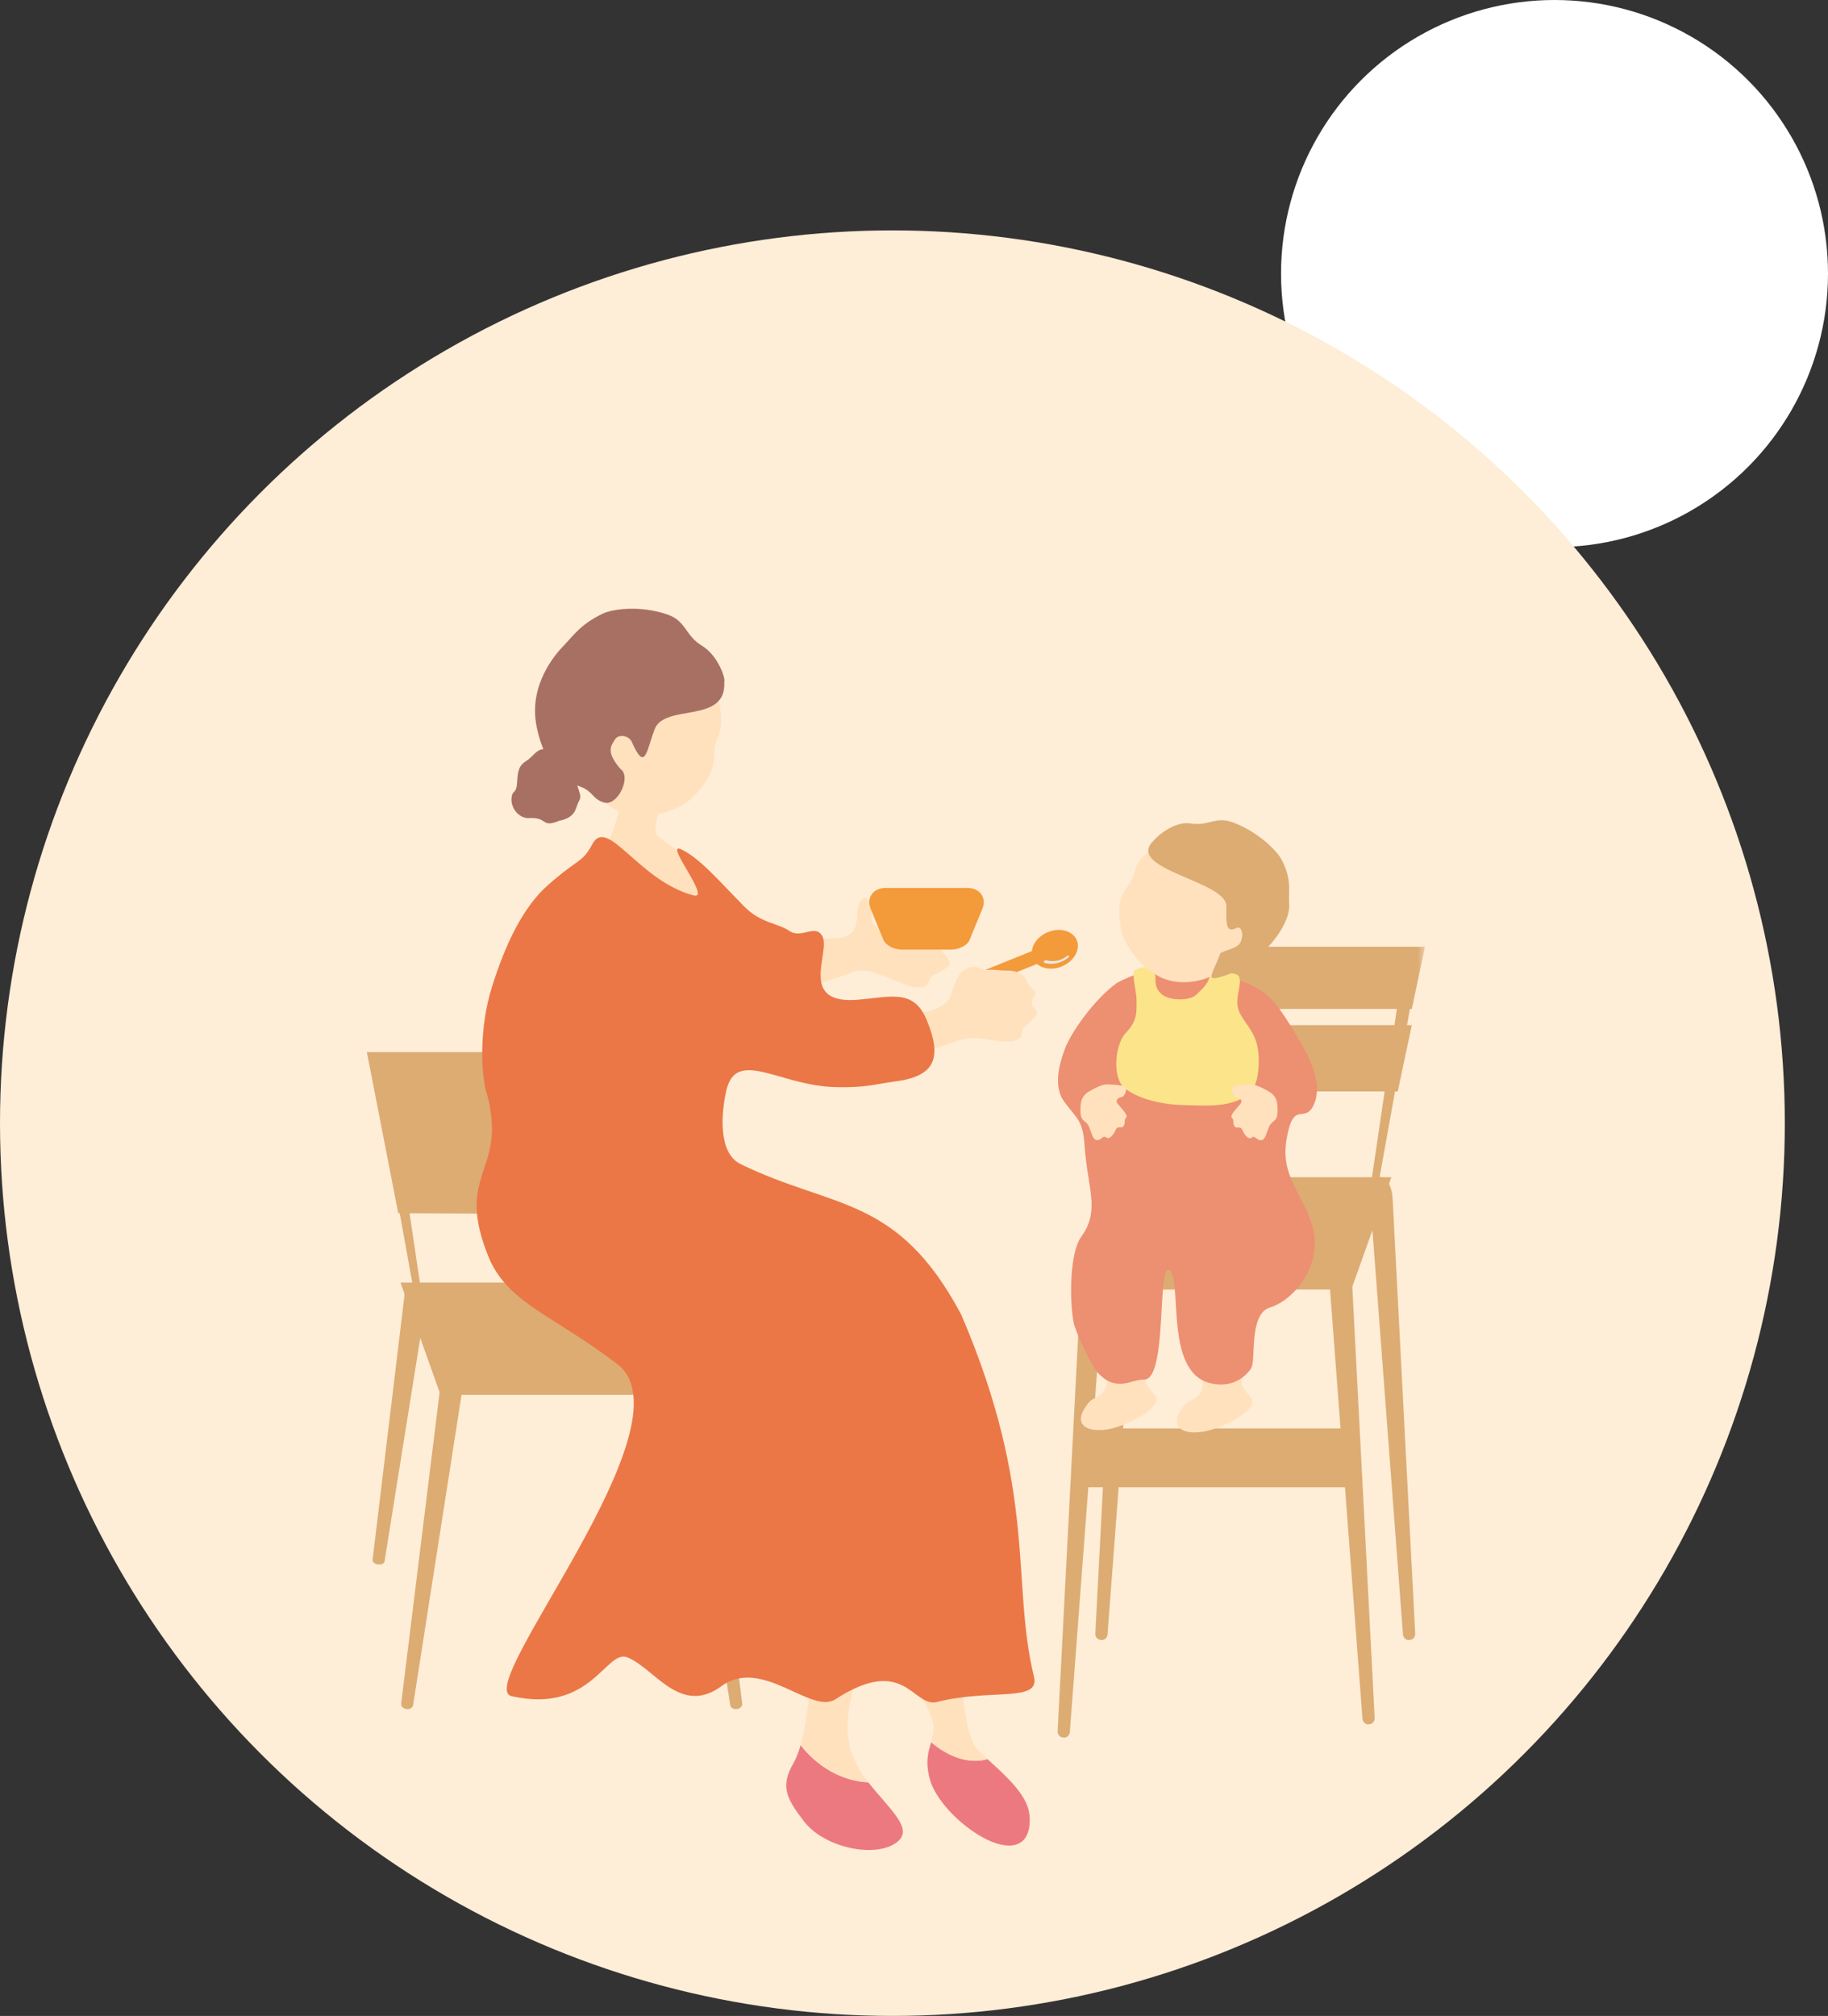
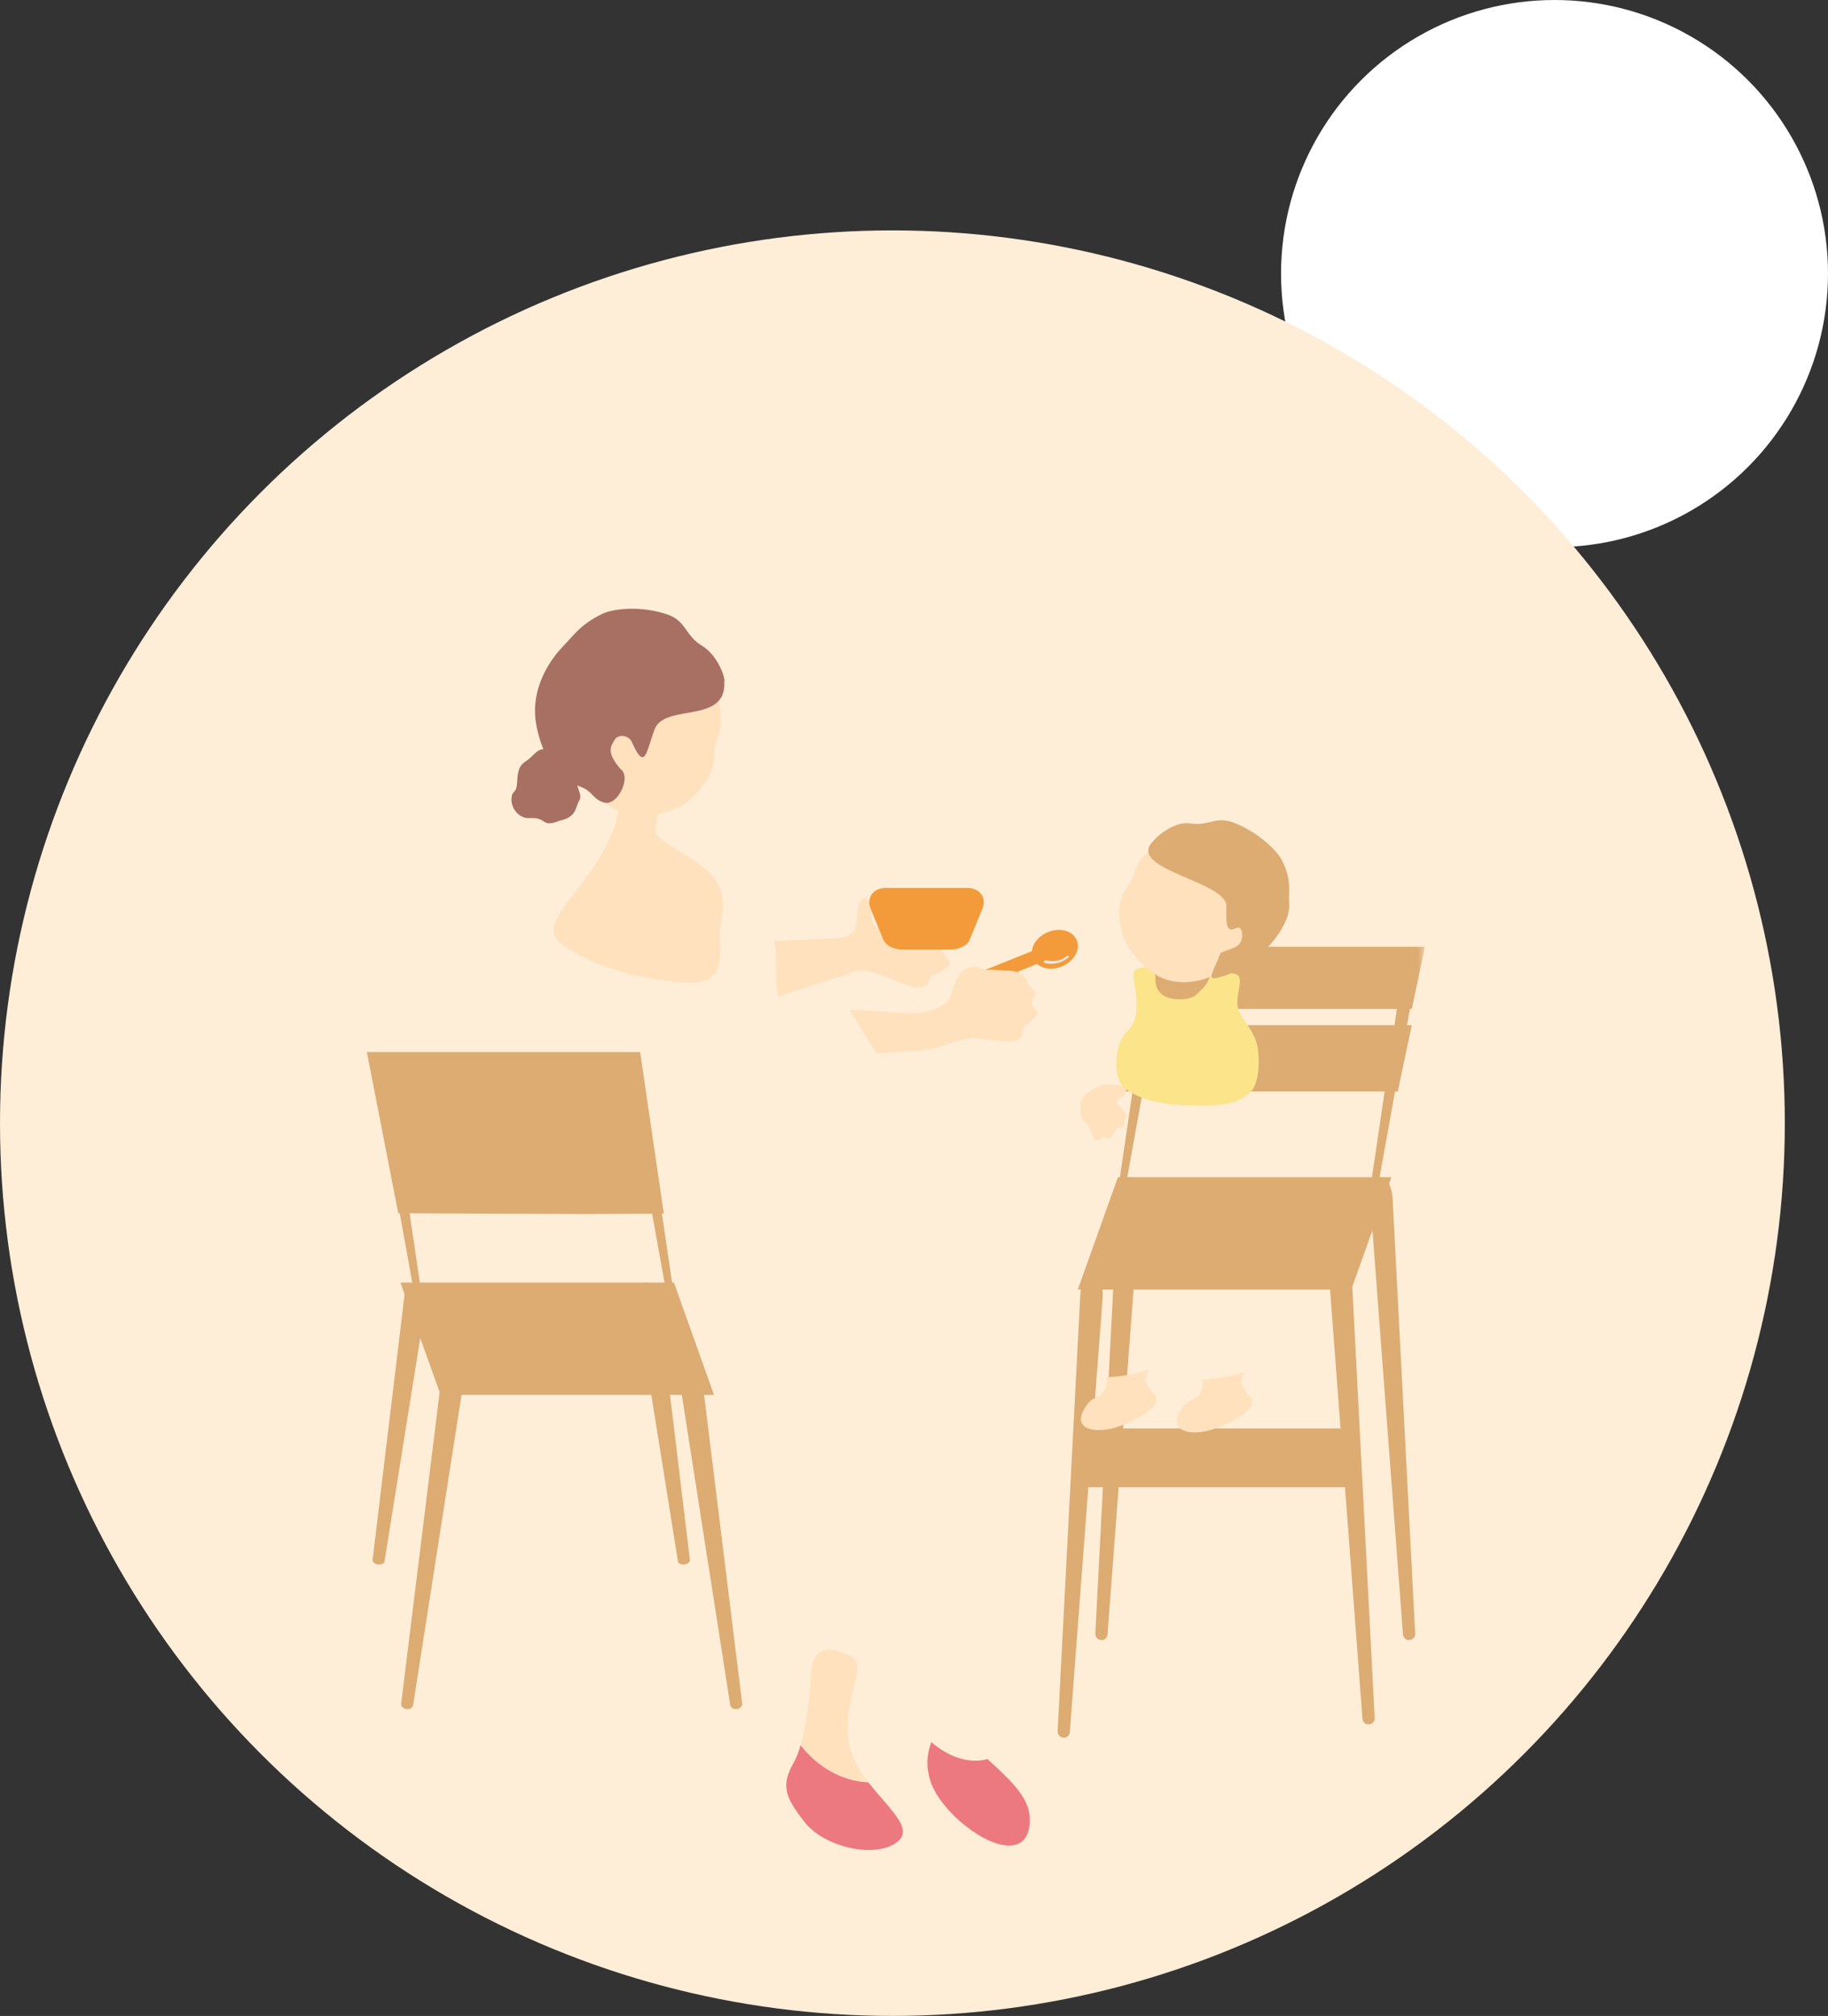
<svg xmlns="http://www.w3.org/2000/svg" width="127" height="140" viewBox="0 0 127 140" fill="none">
  <rect x="0" y="0" width="127" height="140" fill="#333333" stroke="none" />
  <circle cx="108" cy="19" r="19" fill="white" />
  <circle cx="62" cy="78" r="62" fill="#FEEDD7" />
  <g clip-path="url(#clip0_9530_21761)">
    <mask id="mask0_9530_21761" style="mask-type:luminance" maskUnits="userSpaceOnUse" x="25" y="39" width="74" height="97">
      <path d="M25 39.328H99V135.328H25V39.328Z" fill="white" />
    </mask>
    <g mask="url(#mask0_9530_21761)">
      <path d="M95.446 82.499H95.475C95.602 82.528 95.718 82.46 95.738 82.352L98.192 68.745C98.26 68.363 98.123 68.02 97.87 67.971H97.812C97.568 67.922 97.325 68.206 97.266 68.588L95.241 82.264C95.222 82.371 95.309 82.479 95.446 82.499Z" fill="#DCAC73" />
      <path d="M95.095 119.743H95.144C95.358 119.723 95.524 119.527 95.504 119.282L93.937 89.101C93.898 88.259 93.518 87.583 93.109 87.612H93.012C92.603 87.642 92.32 88.367 92.379 89.209L94.657 119.351C94.677 119.586 94.862 119.772 95.076 119.753L95.095 119.743Z" fill="#DCAC73" />
      <path d="M73.889 120.664H73.84C73.626 120.644 73.461 120.448 73.48 120.203L75.048 90.022C75.087 89.18 75.466 88.504 75.875 88.533H75.973C76.382 88.562 76.664 89.287 76.606 90.13L74.327 120.272C74.308 120.507 74.123 120.693 73.909 120.674L73.889 120.664Z" fill="#DCAC73" />
      <path d="M77.92 82.499H77.95C78.076 82.528 78.193 82.46 78.212 82.352L80.686 68.599C80.754 68.216 80.617 67.864 80.374 67.825H80.316C80.072 67.776 79.829 68.07 79.77 68.452L77.726 82.284C77.706 82.391 77.794 82.499 77.93 82.519L77.92 82.499Z" fill="#DCAC73" />
      <path d="M84.015 70.068H79.098L80.013 65.748H99L98.085 70.068H84.015Z" fill="#DCAC73" />
      <path d="M78.864 72.341L79.107 71.194H98.084L97.11 75.798H78.124L78.864 72.341Z" fill="#DCAC73" />
      <path d="M93.879 89.552H74.883L77.668 81.755H96.664L93.879 89.552Z" fill="#DCAC73" />
      <path d="M97.91 113.885H97.959C98.173 113.866 98.338 113.67 98.319 113.425L96.751 83.244C96.712 82.401 96.332 81.725 95.924 81.755H95.826C95.417 81.784 95.135 82.509 95.193 83.352L97.472 113.494C97.491 113.729 97.676 113.915 97.89 113.895L97.91 113.885Z" fill="#DCAC73" />
      <path d="M76.508 113.885H76.46C76.245 113.866 76.08 113.67 76.099 113.425L77.667 83.244C77.706 82.401 78.086 81.725 78.495 81.755H78.592C79.001 81.784 79.283 82.509 79.225 83.352L76.946 113.494C76.927 113.729 76.742 113.915 76.528 113.895L76.508 113.885Z" fill="#DCAC73" />
      <path d="M93.986 99.201H74.775V103.286H93.986V99.201Z" fill="#DCAC73" />
      <path d="M76.634 96.713C76.127 97.281 75.894 96.87 75.31 97.879C74.55 99.201 75.962 99.573 77.442 99.152C78.484 98.858 80.898 97.692 80.236 96.889C79.828 96.39 79.487 96.106 79.613 95.626C79.652 95.479 79.72 95.312 79.788 95.126C78.854 95.43 77.88 95.616 76.887 95.635C76.936 96.027 76.887 96.429 76.644 96.703L76.634 96.713Z" fill="#FFE1BE" />
      <path d="M83.294 96.87C82.788 97.438 82.554 97.027 81.97 98.036C81.21 99.358 82.622 99.74 84.102 99.309C85.144 99.015 87.559 97.85 86.897 97.046C86.488 96.547 86.147 96.263 86.273 95.783C86.312 95.636 86.38 95.469 86.449 95.283C85.514 95.587 84.54 95.773 83.547 95.793C83.596 96.184 83.547 96.586 83.304 96.86L83.294 96.87Z" fill="#FFE1BE" />
-       <path d="M77.617 68.246C76.011 69.402 74.404 71.714 73.986 72.831C73.46 74.231 73.255 75.603 73.947 76.523C74.862 77.758 75.242 77.797 75.358 79.639C75.563 82.558 76.449 84.066 75.125 85.879C74.278 87.035 74.317 90.424 74.589 91.844C74.696 92.412 75.797 94.881 76.352 95.42C77.637 96.703 78.601 95.782 79.487 95.802C81.132 95.841 80.373 87.554 81.249 88.22C82.165 88.915 80.889 95.195 84.005 96.037C85.154 96.35 86.225 96.017 86.916 95.038C87.286 94.509 86.731 91.257 88.221 90.806C89.983 90.267 92.008 87.701 91.132 84.997C90.402 82.763 88.99 81.657 89.37 79.208C89.818 76.367 90.567 78.003 91.2 76.866C91.94 75.534 91.122 73.751 90.509 72.674C89.808 71.43 88.785 69.706 88.016 69.098C86.916 68.217 86.04 68.089 84.248 67.55C82.457 67.012 79.945 66.982 77.608 68.256L77.617 68.246Z" fill="#ED8F71" />
      <path d="M80.246 67.619C80.334 68.021 80.129 68.54 80.704 69.04C81.278 69.529 82.651 69.5 83.089 69.098C83.518 68.697 83.868 68.374 84.005 67.942C84.151 67.511 84.813 67.335 85.3 67.511C85.787 67.688 86.079 67.541 86.137 68.06C86.195 68.579 85.767 69.48 86.079 70.225C86.39 70.969 87.111 71.557 87.344 72.596C87.568 73.634 87.451 75.211 86.945 75.769C85.796 77.043 83.498 76.749 82.408 76.749C81.317 76.749 79.37 76.514 78.163 75.593C77.247 74.898 77.442 72.537 78.221 71.724C79 70.911 78.961 70.372 78.961 69.529C78.961 68.687 78.533 67.511 78.903 67.335C79.273 67.159 80.052 66.983 80.246 67.619Z" fill="#FCE48A" />
      <path d="M84.463 67.658C82.924 68.442 81.357 68.334 80.354 67.717C79.351 67.11 78.592 66.228 78.066 65.17C77.715 64.191 77.715 63.025 77.832 62.584C77.939 62.182 78.153 61.771 78.426 61.418C79.079 60.595 78.426 60.213 80.169 58.812C80.695 58.391 83.47 56.638 86.254 58.146C88.708 59.469 87.676 66.013 84.463 67.648V67.658Z" fill="#FFE1BE" />
      <path d="M80.072 58.469C80.49 57.931 81.688 57.02 82.71 57.186C83.986 57.392 84.434 56.657 85.671 57.117C87.404 57.774 88.699 59.057 89.04 59.704C89.779 61.095 89.497 61.917 89.565 62.779C89.692 64.337 87.413 67.237 84.57 67.903C83.811 68.079 84.268 67.56 84.794 66.189C85.388 65.875 85.943 65.885 86.196 65.415C86.401 65.023 86.303 64.259 85.914 64.445C85.213 64.768 85.174 64.347 85.203 62.936C85.232 61.202 78.3 60.389 80.062 58.469H80.072Z" fill="#DCAC73" />
      <path d="M77.014 75.309C77.277 75.338 78.251 75.309 78.241 75.622C78.241 75.926 78.047 76.171 77.91 76.191C77.774 76.21 77.423 76.367 77.657 76.661C77.891 76.955 78.407 77.444 78.241 77.621C78.027 77.836 78.261 77.924 78.027 78.248C77.939 78.365 77.638 78.189 77.54 78.414C77.443 78.64 77.122 79.198 76.868 79.002C76.625 78.806 76.528 79.178 76.236 79.178C75.934 79.178 75.885 78.806 75.671 78.277C75.466 77.748 75.077 77.973 75.067 77.17C75.067 76.671 75.048 76.161 75.661 75.799C76.265 75.436 76.752 75.26 77.014 75.319V75.309Z" fill="#FFE1BE" />
-       <path d="M86.81 75.319C86.547 75.348 85.574 75.319 85.584 75.632C85.584 75.936 85.778 76.181 85.915 76.2C86.051 76.22 86.401 76.377 86.168 76.671C85.934 76.964 85.418 77.454 85.584 77.63C85.798 77.846 85.564 77.934 85.798 78.257C85.885 78.375 86.187 78.199 86.285 78.424C86.372 78.649 86.703 79.208 86.956 79.012C87.2 78.816 87.297 79.188 87.589 79.188C87.891 79.188 87.94 78.816 88.154 78.287C88.359 77.758 88.748 77.983 88.758 77.18C88.758 76.68 88.777 76.171 88.164 75.808C87.56 75.446 87.073 75.27 86.81 75.329V75.319Z" fill="#FFE1BE" />
      <path d="M51.173 118.686H51.222C51.436 118.646 51.592 118.48 51.563 118.303L48.817 96.067C48.739 95.45 48.34 94.979 47.941 95.038H47.843C47.434 95.107 47.181 95.675 47.279 96.282L50.735 118.421C50.764 118.597 50.959 118.715 51.164 118.686H51.173Z" fill="#DCAC73" />
      <path d="M29.041 89.817H29.012C28.885 89.846 28.768 89.778 28.749 89.67L26.295 76.064C26.227 75.681 26.363 75.339 26.616 75.29H26.675C26.918 75.241 27.162 75.525 27.22 75.907L29.245 89.582C29.265 89.69 29.177 89.797 29.041 89.817Z" fill="#DCAC73" />
      <path d="M28.262 118.686H28.213C27.999 118.646 27.843 118.48 27.873 118.303L30.619 96.067C30.696 95.45 31.096 94.979 31.495 95.038H31.592C32.001 95.107 32.254 95.675 32.157 96.282L28.7 118.421C28.671 118.597 28.476 118.715 28.272 118.686H28.262Z" fill="#DCAC73" />
      <path d="M26.285 108.645H26.237C26.022 108.605 25.867 108.468 25.886 108.321L28.106 89.915C28.165 89.405 28.554 89.023 28.953 89.082H29.051C29.46 89.151 29.722 89.621 29.645 90.13L26.714 108.439C26.694 108.576 26.5 108.674 26.295 108.645H26.285Z" fill="#DCAC73" />
      <path d="M47.531 108.645H47.58C47.794 108.605 47.95 108.468 47.93 108.321L45.71 89.915C45.652 89.405 45.262 89.023 44.863 89.082H44.766C44.357 89.151 44.094 89.621 44.172 90.13L47.102 108.439C47.122 108.576 47.317 108.674 47.521 108.645H47.531Z" fill="#DCAC73" />
      <path d="M46.566 89.816H46.537C46.41 89.846 46.294 89.777 46.274 89.669L43.801 75.916C43.733 75.534 43.869 75.181 44.122 75.142H44.181C44.424 75.093 44.668 75.387 44.726 75.769L46.771 89.601C46.79 89.709 46.703 89.816 46.566 89.836V89.816Z" fill="#DCAC73" />
      <path d="M40.472 84.311L46.119 84.282L44.474 73.065H25.487L27.668 84.252L40.481 84.311H40.472Z" fill="#DCAC73" />
      <path d="M30.609 96.87H49.605L46.821 89.072H27.824L30.609 96.87Z" fill="#DCAC73" />
      <path d="M73.763 67.12C72.916 67.463 72.02 67.198 71.757 66.542C71.494 65.885 71.971 65.072 72.809 64.73C73.656 64.387 74.552 64.651 74.814 65.308C75.077 65.964 74.6 66.777 73.753 67.12H73.763Z" fill="#F39A3B" />
      <path d="M68.952 68.188C68.641 68.315 68.309 68.217 68.212 67.972C68.115 67.727 68.29 67.423 68.602 67.296L71.669 66.062C71.98 65.934 72.311 66.032 72.409 66.277C72.506 66.522 72.331 66.826 72.019 66.953L68.952 68.188Z" fill="#F39A3B" />
      <path d="M72.545 66.865C73.129 67.031 73.772 66.884 74.23 66.492C74.269 66.463 74.298 66.404 74.259 66.375C74.22 66.336 74.142 66.375 74.103 66.404C73.714 66.728 73.178 66.826 72.691 66.688C72.604 66.659 72.428 66.826 72.545 66.865Z" fill="#E8E8E8" />
      <path d="M58.475 65.111C59.41 64.847 59.371 64.533 59.497 64.082C59.653 63.505 59.449 62.966 59.858 62.486C60.267 62.006 60.588 62.907 60.549 63.72C60.51 64.641 61.727 64.504 62.224 64.582C62.72 64.66 64.999 64.396 65.534 64.513C66.06 64.641 66.722 64.69 66.703 65.18C66.693 65.669 65.719 65.424 65.476 65.699C65.242 65.973 65.564 66.169 65.865 66.629C66.167 67.09 65.826 67.168 65.34 67.462C64.853 67.756 64.746 67.648 64.561 68.099C64.376 68.549 64.22 68.549 63.782 68.579C63.334 68.618 62.253 68.109 61.299 67.746C60.344 67.384 59.731 67.227 58.923 67.638C58.874 67.668 54.181 69.157 54.074 69.196C53.743 68.383 54.113 66.208 53.743 65.376C54.171 65.307 58.329 65.16 58.475 65.121V65.111Z" fill="#FFE1BE" />
      <path d="M64.133 70.303C65.038 70.176 65.866 69.667 66.012 69.275C66.148 68.883 66.401 67.855 66.849 67.472C67.638 66.797 68.173 67.394 68.641 67.355C69.108 67.316 69.527 67.414 70.043 67.404C70.559 67.404 71.221 67.649 71.318 68.099C71.416 68.55 72.049 68.775 71.893 69.069C71.737 69.373 71.503 69.686 71.883 70.049C72.263 70.411 71.971 70.548 71.591 70.93C71.211 71.312 71.085 71.234 71.016 71.685C70.948 72.135 70.802 72.174 70.413 72.302C70.014 72.429 68.913 72.214 67.949 72.096C66.986 71.979 65.7 72.625 64.873 72.821C64.084 72.997 60.997 73.105 60.91 73.164C60.423 72.498 59.527 70.862 59.011 70.186C59.391 70.019 63.071 70.46 64.142 70.313L64.133 70.303Z" fill="#FFE1BE" />
      <path d="M71.494 125.885C71.319 124.563 69.683 123.152 68.602 122.163C67.288 122.535 65.818 121.957 64.698 120.978C64.503 121.624 64.269 122.32 64.591 123.524C65.087 125.386 67.58 127.541 69.294 128.04C71.007 128.54 71.718 127.541 71.504 125.885H71.494Z" fill="#ED7980" />
-       <path d="M68.602 122.163C68.329 121.918 68.105 121.703 67.93 121.516C67.073 120.586 67.073 118.294 66.644 116.648C66.216 115.002 65.223 115.286 64.074 115.286C64.074 115.286 62.789 115.423 63.003 116.07C63.217 116.716 64.785 118.725 64.853 119.871C64.882 120.282 64.785 120.625 64.678 120.988C65.807 121.967 67.277 122.545 68.582 122.173L68.602 122.163Z" fill="#FFE1BE" />
      <path d="M55.622 121.193C55.486 121.664 55.33 122.085 55.145 122.408C54.22 124.015 54.561 124.818 55.885 126.522C57.209 128.227 60.491 129.011 62.097 128.08C63.684 127.149 61.961 125.837 60.325 123.779C58.505 123.701 56.801 122.702 55.632 121.203L55.622 121.193Z" fill="#ED7980" />
      <path d="M58.505 114.747C57.074 114.218 56.5 114.924 56.402 115.835C56.324 116.569 56.159 119.302 55.623 121.193C56.792 122.692 58.505 123.691 60.316 123.769C60.307 123.75 60.287 123.73 60.278 123.72C58.622 121.634 58.69 119.724 59.206 117.617C59.732 115.502 59.83 115.266 58.505 114.757V114.747Z" fill="#FFE1BE" />
      <path d="M45.662 58.019C46.509 58.832 47.259 59.038 48.651 60.066C49.956 61.036 50.521 62.153 50.102 63.916C49.684 65.689 50.988 68.422 47.619 68.227C44.25 68.031 41.767 67.149 40.005 66.189C38.243 65.229 37.902 64.69 39.431 62.643C40.959 60.605 41.651 59.831 42.42 58.097C43.189 56.364 43.062 54.571 44.065 54.581C45.068 54.59 46.081 54.316 46.12 54.933C46.159 55.55 45.185 57.637 45.662 58.019Z" fill="#FFE1BE" />
-       <path d="M33.793 75.877C33.404 74.447 33.297 71.352 34.173 68.56C35.088 65.631 36.315 63.015 38.058 61.477C40.19 59.587 40.443 59.949 41.144 58.637C42.206 56.638 44.348 61.174 48.184 62.183C49.45 62.516 46.227 58.607 47.249 58.95C48.554 59.528 49.82 61.037 51.689 62.937C52.877 64.142 53.987 64.073 54.844 64.651C55.701 65.229 56.655 64.112 57.142 65.033C57.717 66.13 55.38 69.823 59.674 69.422C62.001 69.206 63.5 68.707 64.386 70.842C65.535 73.615 64.844 74.77 62.127 75.113C60.901 75.27 60.112 75.564 57.999 75.495C54.094 75.378 51.105 72.723 50.443 75.809C50.122 77.268 49.859 80.07 51.456 80.844C57.892 83.988 62.342 82.96 66.781 91.296C72.108 103.717 70.228 109.85 71.835 116.442C72.273 118.255 68.865 117.246 65.097 118.196C63.422 118.617 62.877 114.865 58.038 118.01C56.363 119.107 52.936 115.032 50.122 117.099C47.259 119.195 45.468 115.845 43.588 115.1C42.108 114.503 41.086 119.048 35.546 117.794C32.751 117.157 48.291 98.849 42.878 94.725C38.438 91.345 35.439 90.561 34.027 87.495C31.437 81.334 35.341 81.51 33.813 75.897L33.793 75.877Z" fill="#EB7746" />
      <path d="M40.501 53.601C41.26 55.414 42.633 56.432 43.87 56.599C45.106 56.756 46.314 56.491 47.463 55.903C48.397 55.257 49.166 54.189 49.361 53.709C49.536 53.268 49.634 52.739 49.644 52.21C49.644 50.986 50.452 51.113 49.916 48.576C49.751 47.802 48.621 44.227 45.311 43.619C42.399 43.081 38.923 49.81 40.511 53.611L40.501 53.601Z" fill="#FFE1BE" />
      <path d="M50.336 47.302C50.316 46.764 49.732 45.422 48.768 44.844C47.571 44.119 47.697 43.129 46.354 42.669C44.484 42.032 42.556 42.277 41.845 42.63C40.307 43.374 39.84 44.148 39.148 44.853C38.564 45.451 36.704 47.596 37.279 50.447C37.922 53.631 39.606 54.365 40.385 54.659C41.203 54.973 41.183 55.521 41.982 55.737C42.916 55.991 43.88 53.954 43.121 53.415C42.079 52.23 42.449 51.799 42.712 51.368C42.975 50.937 43.705 51.093 43.89 51.515C44.825 53.631 44.893 52.21 45.477 50.653C46.169 48.811 50.521 50.329 50.316 47.322L50.336 47.302Z" fill="#A87063" />
      <path d="M38.894 56.981C37.57 57.54 38.086 56.736 36.781 56.815C36.07 56.864 35.496 56.139 35.535 55.473C35.574 54.807 35.876 55.189 35.924 54.356C35.973 53.523 36.041 53.171 36.586 52.828C37.122 52.485 37.326 51.878 38.047 52.054C38.767 52.23 38.748 52.671 39.137 52.818C39.527 52.965 40.062 52.965 40.023 53.847C39.984 54.728 40.51 55.169 40.238 55.61C39.965 56.041 40.101 56.727 38.904 56.991L38.894 56.981Z" fill="#A87063" />
      <path d="M67.364 65.268C67.208 65.66 66.634 65.944 66.079 65.944H62.661C62.106 65.944 61.542 65.66 61.376 65.268L60.49 63.113C60.178 62.368 60.636 61.663 61.551 61.663H67.189C68.104 61.663 68.562 62.368 68.25 63.113L67.364 65.268Z" fill="#F39A3B" />
    </g>
  </g>
  <defs>
    <clipPath id="clip0_9530_21761">
      <rect width="74" height="96" fill="white" transform="matrix(-1 0 0 1 99 39.328)" />
    </clipPath>
  </defs>
</svg>